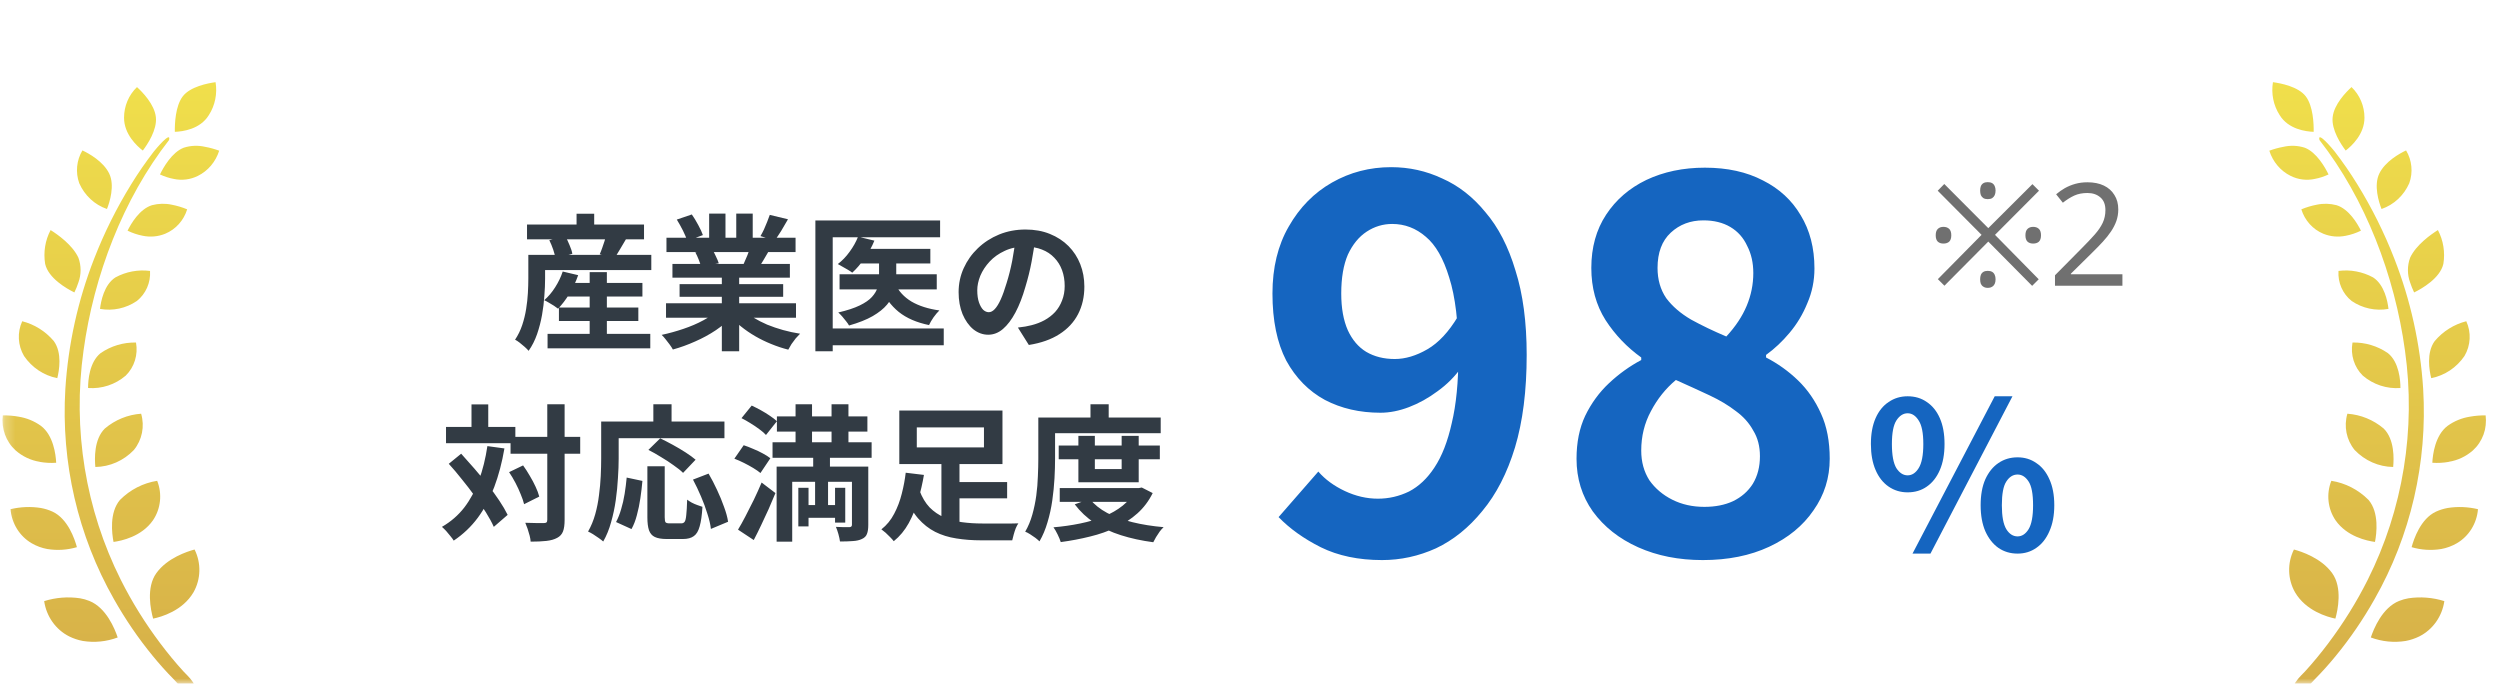
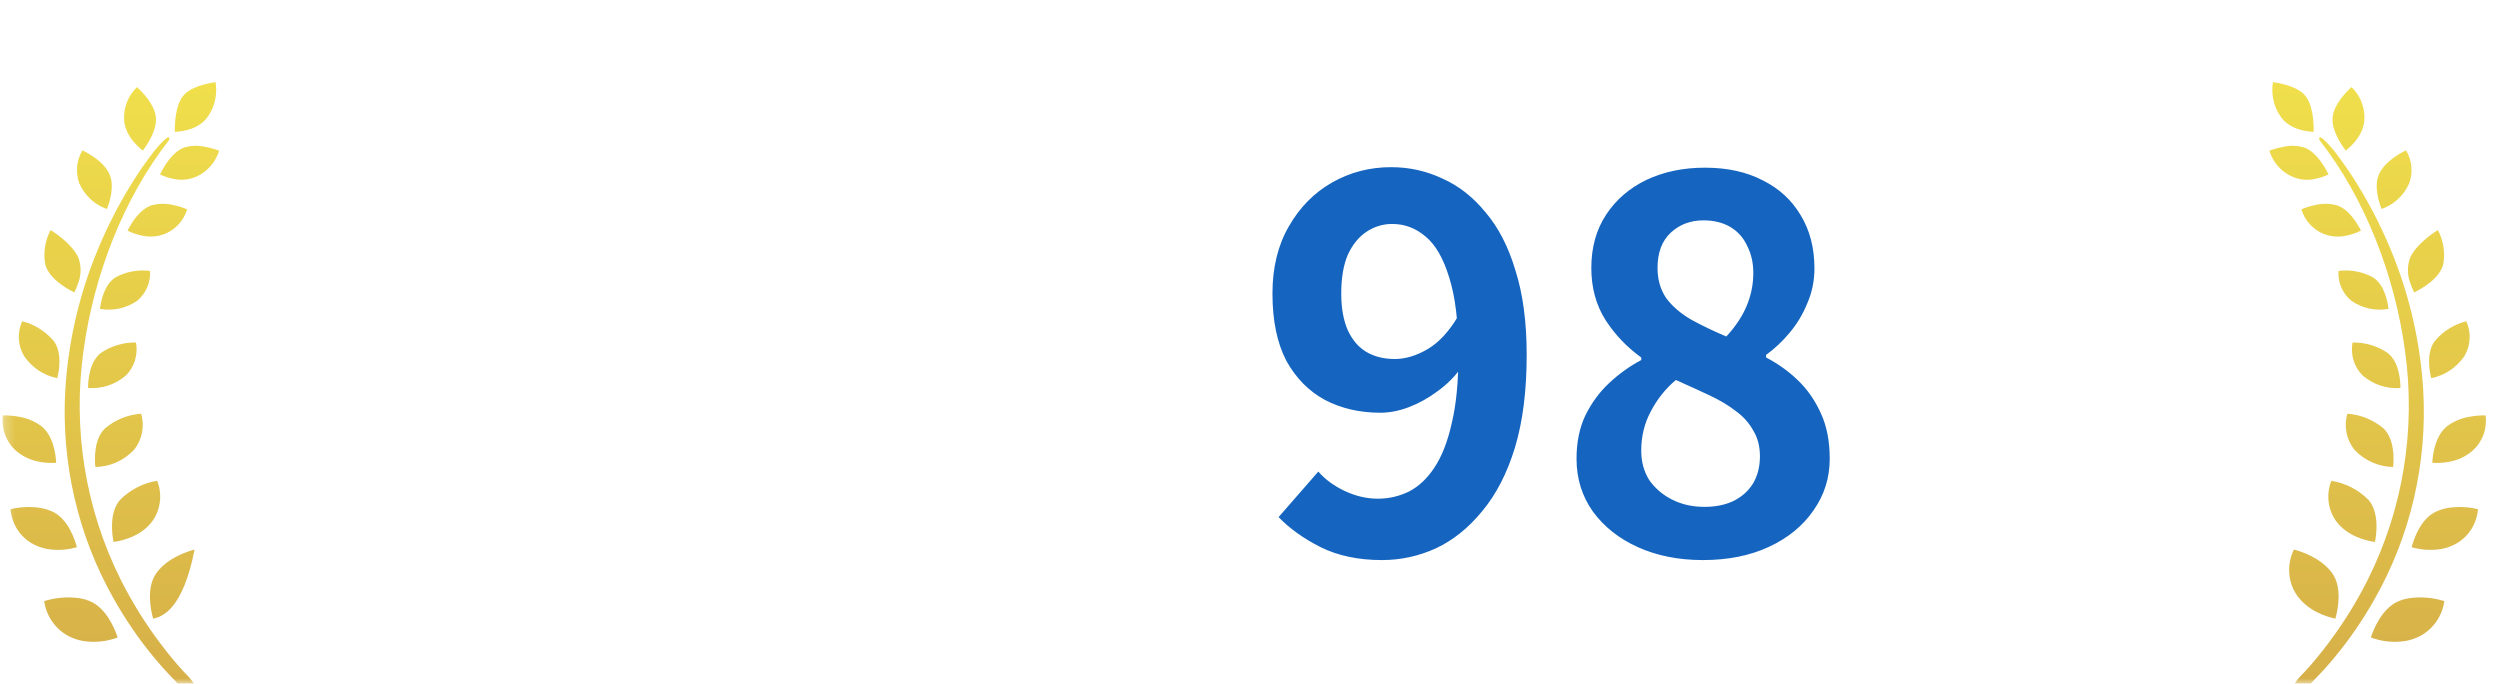
<svg xmlns="http://www.w3.org/2000/svg" width="245" height="67" viewBox="0 0 245 67" fill="none">
  <mask id="mask0_1016_381" style="mask-type:luminance" maskUnits="userSpaceOnUse" x="0" y="0" width="245" height="67">
    <path d="M244.15 0H0.244V67H244.15V0Z" fill="white" />
  </mask>
  <g mask="url(#mask0_1016_381)">
    <path d="M227.307 13.722C231.819 19.502 234.683 27.018 235.688 34.356C236.776 42.062 235.498 49.927 232.029 56.837C230.928 59.027 229.63 61.105 228.165 63.051C227.447 64.005 226.689 64.932 225.881 65.813C225.614 66.109 223.921 67.615 225.302 67.766C225.804 67.825 226.511 66.904 226.842 66.576C227.567 65.846 228.255 65.076 228.91 64.274C230.33 62.545 231.596 60.684 232.703 58.724C236.243 52.498 237.903 45.324 237.471 38.117C237.191 33.731 236.236 29.418 234.645 25.348C233.658 22.809 232.443 20.37 231.017 18.062C230.335 16.951 229.597 15.886 228.802 14.853C228.643 14.649 227.071 12.762 227.307 13.722ZM236.593 28.655C237.343 28.287 239.131 27.268 239.45 25.86C239.634 24.723 239.45 23.559 238.915 22.547C238.241 22.967 236.77 24 236.191 25.256C235.905 26.038 235.905 26.906 236.191 27.682C236.3 28.017 236.433 28.346 236.586 28.662L236.593 28.655ZM235.243 38.032C235.243 37.269 235.116 35.493 234.015 34.606C232.99 33.902 231.78 33.541 230.546 33.567C230.33 34.757 230.705 35.974 231.552 36.809C232.583 37.69 233.9 38.124 235.236 38.025L235.243 38.032ZM238.26 37.059C239.578 36.802 240.748 36.02 241.518 34.889C242.129 33.856 242.199 32.574 241.696 31.482C240.5 31.785 239.418 32.462 238.603 33.422C237.763 34.573 238.075 36.322 238.26 37.059ZM234.53 45.764C234.606 44.975 234.676 43.055 233.601 41.997C232.589 41.142 231.348 40.636 230.043 40.544C229.68 41.78 229.948 43.114 230.756 44.101C231.755 45.146 233.111 45.745 234.53 45.764ZM239.971 45.258C240.85 45.12 241.671 44.732 242.346 44.14C243.288 43.285 243.759 41.997 243.599 40.708C243.084 40.701 242.569 40.741 242.059 40.833C241.27 40.958 240.519 41.26 239.864 41.734C238.641 42.654 238.406 44.548 238.368 45.35C238.909 45.39 239.45 45.357 239.978 45.265L239.971 45.258ZM232.748 53.109C232.907 52.3 233.175 50.236 232.118 48.993C231.119 47.987 229.845 47.336 228.472 47.119C227.962 48.401 228.115 49.861 228.885 50.992C229.999 52.59 231.965 53.004 232.748 53.109ZM239.233 53.806C239.774 53.707 240.29 53.517 240.768 53.241C241.951 52.55 242.728 51.301 242.842 49.9C241.868 49.67 240.863 49.624 239.87 49.782C239.476 49.854 239.088 49.973 238.718 50.144C237.223 50.847 236.56 52.807 236.338 53.622C237.273 53.898 238.26 53.964 239.221 53.806H239.233ZM228.865 60.631C229.102 59.796 229.579 57.587 228.547 56.16C227.479 54.681 225.537 54.049 224.805 53.852C224.144 55.18 224.182 56.758 224.914 58.047C225.976 59.862 228.064 60.46 228.865 60.625V60.631ZM235.752 62.814C236.216 62.729 236.668 62.578 237.095 62.367C238.413 61.703 239.329 60.408 239.546 58.909C238.406 58.553 237.203 58.455 236.026 58.633C235.714 58.685 235.415 58.771 235.122 58.889C233.461 59.546 232.621 61.631 232.34 62.472C233.435 62.88 234.606 62.999 235.752 62.814ZM234.072 30.273C233.99 29.543 233.677 27.899 232.557 27.182C231.52 26.623 230.335 26.4 229.172 26.551C229.095 27.695 229.585 28.8 230.463 29.497C231.526 30.22 232.818 30.496 234.065 30.273H234.072ZM229.884 23.105C230.4 23.007 230.902 22.836 231.373 22.606C231.042 21.935 230.202 20.482 228.974 20.107C228.344 19.943 227.682 19.923 227.045 20.061C226.53 20.16 226.021 20.311 225.531 20.515C225.869 21.606 226.657 22.481 227.689 22.908C228.389 23.191 229.145 23.257 229.884 23.105ZM233.391 20.482C234.6 20.067 235.58 19.154 236.108 17.957C236.49 16.892 236.376 15.708 235.796 14.741C235.18 15.031 233.747 15.813 233.168 17.017C232.615 18.174 233.117 19.791 233.391 20.482ZM226.835 17.536C227.307 17.45 227.759 17.299 228.197 17.096C227.86 16.405 227.027 14.925 225.874 14.478C225.187 14.255 224.455 14.229 223.755 14.393C223.291 14.478 222.839 14.603 222.393 14.768C222.737 15.853 223.487 16.747 224.487 17.24C225.219 17.602 226.047 17.707 226.842 17.536H226.835ZM229.878 14.755C230.463 14.307 231.723 13.144 231.717 11.533C231.717 10.395 231.259 9.31 230.45 8.534C229.922 9.014 228.732 10.224 228.599 11.487C228.465 12.723 229.425 14.156 229.878 14.755ZM226.74 12.92C226.752 12.144 226.695 10.402 225.964 9.442C225.232 8.482 223.487 8.153 222.749 8.054C222.565 9.172 222.794 10.329 223.405 11.276C224.257 12.677 225.989 12.894 226.747 12.92H226.74Z" fill="url(#paint0_linear_1016_381)" />
-     <path d="M16.568 13.722C12.055 19.502 9.191 27.018 8.186 34.356C7.097 42.062 8.377 49.927 11.845 56.837C12.946 59.027 14.245 61.105 15.709 63.051C16.428 64.005 17.185 64.932 17.993 65.813C18.261 66.109 19.954 67.615 18.573 67.766C18.07 67.825 17.363 66.904 17.032 66.576C16.307 65.846 15.62 65.076 14.964 64.274C13.545 62.545 12.278 60.684 11.171 58.724C7.632 52.498 5.971 45.324 6.404 38.117C6.684 33.731 7.638 29.418 9.229 25.348C10.216 22.809 11.432 20.37 12.857 18.062C13.538 16.951 14.277 15.886 15.072 14.853C15.231 14.649 16.803 12.762 16.568 13.722ZM7.282 28.655C6.531 28.287 4.742 27.268 4.424 25.86C4.24 24.723 4.424 23.559 4.959 22.547C5.634 22.967 7.104 24 7.683 25.256C7.969 26.038 7.969 26.906 7.683 27.682C7.575 28.017 7.441 28.346 7.288 28.662L7.282 28.655ZM8.631 38.032C8.631 37.269 8.758 35.493 9.86 34.606C10.884 33.902 12.093 33.541 13.328 33.567C13.545 34.757 13.169 35.974 12.323 36.809C11.292 37.69 9.974 38.124 8.638 38.025L8.631 38.032ZM5.614 37.059C4.297 36.802 3.126 36.02 2.356 34.889C1.745 33.856 1.675 32.574 2.178 31.482C3.374 31.785 4.456 32.462 5.271 33.422C6.111 34.573 5.799 36.322 5.614 37.059ZM9.344 45.764C9.268 44.975 9.198 43.055 10.273 41.997C11.285 41.142 12.526 40.636 13.831 40.544C14.194 41.78 13.927 43.114 13.118 44.101C12.119 45.146 10.763 45.745 9.344 45.764ZM3.902 45.258C3.024 45.12 2.203 44.732 1.528 44.14C0.586 43.285 0.115 41.997 0.275 40.708C0.79 40.701 1.306 40.741 1.815 40.833C2.604 40.958 3.355 41.26 4.011 41.734C5.233 42.654 5.468 44.548 5.506 45.35C4.965 45.39 4.424 45.357 3.896 45.265L3.902 45.258ZM11.126 53.109C10.967 52.3 10.7 50.236 11.756 48.993C12.755 47.987 14.028 47.336 15.403 47.119C15.912 48.401 15.759 49.861 14.989 50.992C13.876 52.59 11.909 53.004 11.126 53.109ZM4.641 53.806C4.1 53.707 3.584 53.517 3.107 53.241C1.923 52.55 1.147 51.301 1.032 49.9C2.006 49.67 3.011 49.624 4.004 49.782C4.399 49.854 4.787 49.973 5.156 50.144C6.652 50.847 7.314 52.807 7.537 53.622C6.601 53.898 5.614 53.964 4.653 53.806H4.641ZM15.008 60.631C14.773 59.796 14.296 57.587 15.327 56.16C16.396 54.681 18.337 54.049 19.069 53.852C19.731 55.18 19.693 56.758 18.961 58.047C17.898 59.862 15.81 60.46 15.008 60.625V60.631ZM8.122 62.814C7.657 62.729 7.206 62.578 6.779 62.367C5.462 61.703 4.545 60.408 4.329 58.909C5.468 58.553 6.671 58.455 7.848 58.633C8.16 58.685 8.459 58.771 8.752 58.889C10.413 59.546 11.253 61.631 11.533 62.472C10.439 62.88 9.268 62.999 8.122 62.814ZM9.802 30.273C9.885 29.543 10.197 27.899 11.317 27.182C12.354 26.623 13.538 26.4 14.703 26.551C14.779 27.695 14.289 28.8 13.411 29.497C12.348 30.22 11.056 30.496 9.809 30.273H9.802ZM13.99 23.105C13.475 23.007 12.972 22.836 12.501 22.606C12.832 21.935 13.672 20.482 14.9 20.107C15.53 19.943 16.192 19.923 16.829 20.061C17.344 20.16 17.853 20.311 18.343 20.515C18.006 21.606 17.217 22.481 16.186 22.908C15.486 23.191 14.728 23.257 13.99 23.105ZM10.483 20.482C9.274 20.067 8.294 19.154 7.766 17.957C7.384 16.892 7.498 15.708 8.077 14.741C8.695 15.031 10.127 15.813 10.706 17.017C11.26 18.174 10.757 19.791 10.483 20.482ZM17.039 17.536C16.568 17.45 16.116 17.299 15.677 17.096C16.014 16.405 16.848 14.925 18 14.478C18.687 14.255 19.419 14.229 20.119 14.393C20.584 14.478 21.036 14.603 21.481 14.768C21.137 15.853 20.387 16.747 19.387 17.24C18.655 17.602 17.828 17.707 17.032 17.536H17.039ZM13.996 14.755C13.411 14.307 12.151 13.144 12.157 11.533C12.157 10.395 12.615 9.31 13.424 8.534C13.952 9.014 15.142 10.224 15.276 11.487C15.409 12.723 14.448 14.156 13.996 14.755ZM17.134 12.92C17.121 12.144 17.179 10.402 17.911 9.442C18.643 8.482 20.387 8.153 21.125 8.054C21.309 9.172 21.08 10.329 20.469 11.276C19.616 12.677 17.885 12.894 17.128 12.92H17.134Z" fill="url(#paint1_linear_1016_381)" />
+     <path d="M16.568 13.722C12.055 19.502 9.191 27.018 8.186 34.356C7.097 42.062 8.377 49.927 11.845 56.837C12.946 59.027 14.245 61.105 15.709 63.051C16.428 64.005 17.185 64.932 17.993 65.813C18.261 66.109 19.954 67.615 18.573 67.766C18.07 67.825 17.363 66.904 17.032 66.576C16.307 65.846 15.62 65.076 14.964 64.274C13.545 62.545 12.278 60.684 11.171 58.724C7.632 52.498 5.971 45.324 6.404 38.117C6.684 33.731 7.638 29.418 9.229 25.348C10.216 22.809 11.432 20.37 12.857 18.062C13.538 16.951 14.277 15.886 15.072 14.853C15.231 14.649 16.803 12.762 16.568 13.722ZM7.282 28.655C6.531 28.287 4.742 27.268 4.424 25.86C4.24 24.723 4.424 23.559 4.959 22.547C5.634 22.967 7.104 24 7.683 25.256C7.969 26.038 7.969 26.906 7.683 27.682C7.575 28.017 7.441 28.346 7.288 28.662L7.282 28.655ZM8.631 38.032C8.631 37.269 8.758 35.493 9.86 34.606C10.884 33.902 12.093 33.541 13.328 33.567C13.545 34.757 13.169 35.974 12.323 36.809C11.292 37.69 9.974 38.124 8.638 38.025L8.631 38.032ZM5.614 37.059C4.297 36.802 3.126 36.02 2.356 34.889C1.745 33.856 1.675 32.574 2.178 31.482C3.374 31.785 4.456 32.462 5.271 33.422C6.111 34.573 5.799 36.322 5.614 37.059ZM9.344 45.764C9.268 44.975 9.198 43.055 10.273 41.997C11.285 41.142 12.526 40.636 13.831 40.544C14.194 41.78 13.927 43.114 13.118 44.101C12.119 45.146 10.763 45.745 9.344 45.764ZM3.902 45.258C3.024 45.12 2.203 44.732 1.528 44.14C0.586 43.285 0.115 41.997 0.275 40.708C0.79 40.701 1.306 40.741 1.815 40.833C2.604 40.958 3.355 41.26 4.011 41.734C5.233 42.654 5.468 44.548 5.506 45.35C4.965 45.39 4.424 45.357 3.896 45.265L3.902 45.258ZM11.126 53.109C10.967 52.3 10.7 50.236 11.756 48.993C12.755 47.987 14.028 47.336 15.403 47.119C15.912 48.401 15.759 49.861 14.989 50.992C13.876 52.59 11.909 53.004 11.126 53.109ZM4.641 53.806C4.1 53.707 3.584 53.517 3.107 53.241C1.923 52.55 1.147 51.301 1.032 49.9C2.006 49.67 3.011 49.624 4.004 49.782C4.399 49.854 4.787 49.973 5.156 50.144C6.652 50.847 7.314 52.807 7.537 53.622C6.601 53.898 5.614 53.964 4.653 53.806H4.641ZM15.008 60.631C14.773 59.796 14.296 57.587 15.327 56.16C16.396 54.681 18.337 54.049 19.069 53.852C17.898 59.862 15.81 60.46 15.008 60.625V60.631ZM8.122 62.814C7.657 62.729 7.206 62.578 6.779 62.367C5.462 61.703 4.545 60.408 4.329 58.909C5.468 58.553 6.671 58.455 7.848 58.633C8.16 58.685 8.459 58.771 8.752 58.889C10.413 59.546 11.253 61.631 11.533 62.472C10.439 62.88 9.268 62.999 8.122 62.814ZM9.802 30.273C9.885 29.543 10.197 27.899 11.317 27.182C12.354 26.623 13.538 26.4 14.703 26.551C14.779 27.695 14.289 28.8 13.411 29.497C12.348 30.22 11.056 30.496 9.809 30.273H9.802ZM13.99 23.105C13.475 23.007 12.972 22.836 12.501 22.606C12.832 21.935 13.672 20.482 14.9 20.107C15.53 19.943 16.192 19.923 16.829 20.061C17.344 20.16 17.853 20.311 18.343 20.515C18.006 21.606 17.217 22.481 16.186 22.908C15.486 23.191 14.728 23.257 13.99 23.105ZM10.483 20.482C9.274 20.067 8.294 19.154 7.766 17.957C7.384 16.892 7.498 15.708 8.077 14.741C8.695 15.031 10.127 15.813 10.706 17.017C11.26 18.174 10.757 19.791 10.483 20.482ZM17.039 17.536C16.568 17.45 16.116 17.299 15.677 17.096C16.014 16.405 16.848 14.925 18 14.478C18.687 14.255 19.419 14.229 20.119 14.393C20.584 14.478 21.036 14.603 21.481 14.768C21.137 15.853 20.387 16.747 19.387 17.24C18.655 17.602 17.828 17.707 17.032 17.536H17.039ZM13.996 14.755C13.411 14.307 12.151 13.144 12.157 11.533C12.157 10.395 12.615 9.31 13.424 8.534C13.952 9.014 15.142 10.224 15.276 11.487C15.409 12.723 14.448 14.156 13.996 14.755ZM17.134 12.92C17.121 12.144 17.179 10.402 17.911 9.442C18.643 8.482 20.387 8.153 21.125 8.054C21.309 9.172 21.08 10.329 20.469 11.276C19.616 12.677 17.885 12.894 17.128 12.92H17.134Z" fill="url(#paint1_linear_1016_381)" />
    <path d="M135.436 54.887C133.139 54.887 131.142 54.469 129.445 53.634C127.78 52.798 126.399 51.812 125.301 50.676L129.195 46.214C129.86 46.982 130.727 47.617 131.791 48.119C132.856 48.62 133.938 48.871 135.036 48.871C136.101 48.871 137.116 48.637 138.082 48.169C139.047 47.667 139.879 46.882 140.578 45.812C141.311 44.709 141.876 43.255 142.276 41.45C142.709 39.646 142.925 37.423 142.925 34.782C142.925 31.607 142.626 29.083 142.026 27.212C141.461 25.34 140.695 24.003 139.729 23.201C138.765 22.365 137.666 21.947 136.435 21.947C135.536 21.947 134.704 22.198 133.938 22.699C133.172 23.201 132.556 23.953 132.091 24.955C131.659 25.958 131.442 27.228 131.442 28.766C131.442 30.203 131.659 31.406 132.091 32.376C132.524 33.312 133.123 34.014 133.889 34.481C134.687 34.949 135.619 35.183 136.684 35.183C137.716 35.183 138.781 34.866 139.879 34.231C140.977 33.596 141.976 32.526 142.875 31.022L143.225 35.986C142.592 36.888 141.81 37.673 140.878 38.342C139.98 39.011 139.047 39.529 138.082 39.896C137.116 40.264 136.184 40.448 135.286 40.448C133.255 40.448 131.442 40.03 129.844 39.194C128.246 38.325 126.982 37.038 126.05 35.334C125.151 33.596 124.701 31.406 124.701 28.766C124.701 26.226 125.234 24.036 126.299 22.198C127.364 20.326 128.779 18.889 130.543 17.886C132.307 16.883 134.238 16.382 136.334 16.382C138.099 16.382 139.763 16.75 141.327 17.485C142.925 18.187 144.339 19.29 145.571 20.794C146.835 22.265 147.818 24.17 148.516 26.51C149.249 28.816 149.615 31.573 149.615 34.782C149.615 38.292 149.232 41.317 148.467 43.857C147.702 46.364 146.636 48.436 145.271 50.074C143.94 51.712 142.425 52.932 140.728 53.734C139.03 54.503 137.266 54.887 135.436 54.887ZM166.882 54.887C164.519 54.887 162.405 54.469 160.541 53.634C158.677 52.798 157.196 51.628 156.097 50.124C155.033 48.62 154.5 46.899 154.5 44.96C154.5 43.356 154.783 41.952 155.349 40.748C155.949 39.512 156.731 38.442 157.695 37.54C158.661 36.637 159.709 35.885 160.841 35.284V35.033C159.443 34.03 158.278 32.81 157.346 31.373C156.414 29.902 155.949 28.198 155.949 26.259C155.949 24.253 156.431 22.515 157.396 21.045C158.361 19.574 159.676 18.438 161.34 17.635C163.037 16.833 164.951 16.432 167.082 16.432C169.278 16.432 171.176 16.85 172.774 17.686C174.371 18.488 175.602 19.624 176.468 21.095C177.366 22.566 177.816 24.303 177.816 26.309C177.816 27.512 177.583 28.649 177.117 29.718C176.684 30.788 176.102 31.757 175.369 32.626C174.67 33.462 173.905 34.181 173.073 34.782V35.033C174.238 35.635 175.286 36.387 176.218 37.289C177.15 38.191 177.899 39.278 178.464 40.548C179.031 41.785 179.313 43.255 179.313 44.96C179.313 46.832 178.782 48.52 177.716 50.024C176.684 51.528 175.237 52.715 173.372 53.584C171.508 54.453 169.345 54.887 166.882 54.887ZM169.179 32.977C170.078 32.008 170.743 31.005 171.176 29.969C171.609 28.933 171.824 27.863 171.824 26.76C171.824 25.758 171.625 24.872 171.226 24.103C170.86 23.301 170.311 22.683 169.578 22.248C168.846 21.813 167.963 21.596 166.932 21.596C165.668 21.596 164.602 21.997 163.737 22.799C162.871 23.602 162.439 24.755 162.439 26.259C162.439 27.395 162.721 28.381 163.288 29.217C163.886 30.019 164.702 30.721 165.733 31.323C166.766 31.891 167.914 32.443 169.179 32.977ZM167.031 49.673C168.097 49.673 169.029 49.489 169.827 49.121C170.659 48.72 171.309 48.152 171.775 47.417C172.241 46.648 172.474 45.745 172.474 44.709C172.474 43.74 172.257 42.904 171.824 42.203C171.425 41.467 170.86 40.832 170.127 40.297C169.395 39.729 168.53 39.211 167.531 38.743C166.533 38.275 165.435 37.774 164.236 37.239C163.237 38.075 162.421 39.094 161.789 40.297C161.157 41.467 160.841 42.754 160.841 44.158C160.841 45.261 161.107 46.23 161.639 47.066C162.206 47.868 162.954 48.503 163.886 48.971C164.819 49.439 165.867 49.673 167.031 49.673Z" fill="#1565C0" />
-     <path d="M186.946 48.25C186.253 48.25 185.634 48.063 185.087 47.688C184.54 47.313 184.113 46.772 183.807 46.062C183.501 45.353 183.348 44.503 183.348 43.513C183.348 42.522 183.501 41.679 183.807 40.983C184.113 40.287 184.54 39.758 185.087 39.397C185.634 39.022 186.253 38.835 186.946 38.835C187.666 38.835 188.293 39.022 188.825 39.397C189.372 39.758 189.798 40.287 190.105 40.983C190.411 41.679 190.564 42.522 190.564 43.513C190.564 44.503 190.411 45.353 190.105 46.062C189.798 46.772 189.372 47.313 188.825 47.688C188.293 48.063 187.666 48.25 186.946 48.25ZM186.946 46.584C187.373 46.584 187.733 46.35 188.026 45.882C188.332 45.4 188.485 44.61 188.485 43.513C188.485 42.428 188.332 41.659 188.026 41.204C187.733 40.736 187.373 40.501 186.946 40.501C186.52 40.501 186.153 40.736 185.847 41.204C185.553 41.659 185.406 42.428 185.406 43.513C185.406 44.61 185.553 45.4 185.847 45.882C186.153 46.35 186.52 46.584 186.946 46.584ZM187.426 54.253L195.482 38.835H197.222L189.185 54.253H187.426ZM197.722 54.253C197.015 54.253 196.388 54.066 195.842 53.691C195.309 53.316 194.882 52.774 194.563 52.065C194.256 51.355 194.103 50.506 194.103 49.515C194.103 48.511 194.256 47.662 194.563 46.966C194.882 46.27 195.309 45.741 195.842 45.38C196.388 45.005 197.015 44.818 197.722 44.818C198.414 44.818 199.028 45.005 199.56 45.38C200.107 45.741 200.534 46.27 200.84 46.966C201.159 47.662 201.32 48.511 201.32 49.515C201.32 50.506 201.159 51.355 200.84 52.065C200.534 52.774 200.107 53.316 199.56 53.691C199.028 54.066 198.414 54.253 197.722 54.253ZM197.722 52.567C198.147 52.567 198.507 52.333 198.801 51.864C199.094 51.382 199.241 50.599 199.241 49.515C199.241 48.404 199.094 47.628 198.801 47.187C198.507 46.731 198.147 46.504 197.722 46.504C197.281 46.504 196.915 46.731 196.621 47.187C196.328 47.628 196.182 48.404 196.182 49.515C196.182 50.599 196.328 51.382 196.621 51.864C196.915 52.333 197.281 52.567 197.722 52.567Z" fill="#1565C0" />
-     <path d="M55.089 27.727H62.957V29.061H55.089V27.727ZM54.775 30.136H62.557V31.455H54.775V30.136ZM53.661 32.717H63.728V34.137H53.661V32.717ZM57.788 26.666H59.473V33.592H57.788V26.666ZM55.146 26.608L56.66 26.967C56.441 27.598 56.156 28.205 55.803 28.788C55.451 29.362 55.08 29.849 54.689 30.251C54.585 30.165 54.451 30.069 54.289 29.964C54.128 29.859 53.961 29.758 53.79 29.663C53.618 29.558 53.466 29.476 53.333 29.419C53.733 29.075 54.09 28.654 54.404 28.157C54.727 27.651 54.975 27.134 55.146 26.608ZM52.719 24.974H63.828V26.465H52.719V24.974ZM51.648 22.005H63.114V23.454H51.648V22.005ZM56.503 20.944H58.231V22.852H56.503V20.944ZM51.776 24.974H53.419V27.311C53.419 27.818 53.395 28.377 53.347 28.989C53.309 29.601 53.233 30.227 53.119 30.867C53.004 31.508 52.843 32.134 52.633 32.746C52.424 33.348 52.148 33.893 51.805 34.381C51.719 34.276 51.591 34.146 51.419 33.993C51.258 33.85 51.091 33.711 50.92 33.578C50.748 33.444 50.601 33.348 50.477 33.291C50.772 32.851 51.005 32.373 51.177 31.857C51.348 31.341 51.477 30.815 51.562 30.279C51.648 29.744 51.705 29.223 51.733 28.716C51.762 28.21 51.776 27.741 51.776 27.311V24.974ZM53.833 23.54L55.389 23.138C55.541 23.396 55.684 23.693 55.818 24.027C55.96 24.352 56.051 24.634 56.089 24.873L54.432 25.332C54.404 25.093 54.332 24.806 54.218 24.472C54.104 24.137 53.975 23.827 53.833 23.54ZM59.416 22.995L61.372 23.396C61.153 23.76 60.944 24.113 60.744 24.457C60.544 24.802 60.358 25.093 60.187 25.332L58.773 24.916C58.859 24.725 58.94 24.52 59.016 24.3C59.102 24.07 59.178 23.846 59.245 23.626C59.311 23.396 59.368 23.186 59.416 22.995ZM65.27 29.72H78.008V31.14H65.27V29.72ZM65.313 23.296H77.965V24.701H65.313V23.296ZM65.899 25.863H77.408V27.211H65.899V25.863ZM66.599 27.842H76.751V29.089H66.599V27.842ZM70.74 26.537H72.439V34.424H70.74V26.537ZM69.497 20.93H71.097V23.97H69.497V20.93ZM72.153 20.93H73.767V23.87H72.153V20.93ZM70.425 30.351L71.782 30.968C71.335 31.465 70.792 31.928 70.154 32.359C69.526 32.779 68.85 33.147 68.126 33.463C67.403 33.788 66.675 34.051 65.942 34.252C65.865 34.108 65.761 33.946 65.627 33.764C65.504 33.592 65.37 33.42 65.228 33.248C65.094 33.076 64.966 32.932 64.842 32.818C65.556 32.665 66.265 32.469 66.97 32.23C67.684 31.991 68.341 31.709 68.94 31.384C69.54 31.059 70.035 30.715 70.425 30.351ZM72.781 30.308C73.077 30.595 73.429 30.867 73.838 31.125C74.248 31.374 74.695 31.604 75.18 31.814C75.675 32.015 76.194 32.191 76.737 32.344C77.289 32.497 77.846 32.617 78.408 32.703C78.274 32.837 78.132 32.99 77.979 33.162C77.836 33.343 77.698 33.53 77.565 33.721C77.441 33.922 77.337 34.103 77.251 34.266C76.68 34.122 76.118 33.936 75.566 33.707C75.023 33.487 74.504 33.233 74.01 32.947C73.515 32.66 73.048 32.34 72.61 31.986C72.172 31.632 71.787 31.255 71.454 30.853L72.781 30.308ZM75.438 21.059L77.222 21.489C77.004 21.881 76.78 22.264 76.551 22.636C76.323 23 76.113 23.31 75.923 23.569L74.524 23.138C74.638 22.947 74.752 22.732 74.866 22.493C74.981 22.244 75.085 21.996 75.18 21.747C75.285 21.489 75.371 21.26 75.438 21.059ZM73.553 24.128L75.366 24.558C75.166 24.892 74.976 25.218 74.795 25.533C74.614 25.839 74.452 26.102 74.309 26.322L72.853 25.92C72.977 25.653 73.105 25.356 73.239 25.031C73.372 24.697 73.476 24.395 73.553 24.128ZM66.327 21.518L67.798 21.016C68.007 21.312 68.217 21.657 68.426 22.049C68.636 22.431 68.788 22.761 68.883 23.038L67.341 23.611C67.265 23.325 67.127 22.985 66.927 22.593C66.727 22.201 66.527 21.843 66.327 21.518ZM68.141 24.73L69.811 24.457C69.935 24.658 70.054 24.888 70.168 25.146C70.292 25.394 70.382 25.614 70.44 25.805L68.698 26.107C68.65 25.925 68.574 25.7 68.469 25.433C68.364 25.165 68.255 24.931 68.141 24.73ZM84.219 24.386H91.174V25.82H84.219V24.386ZM82.277 26.881H91.802V28.358H82.277V26.881ZM86.147 24.916H87.832V27.282C87.832 27.722 87.766 28.162 87.632 28.602C87.499 29.032 87.266 29.448 86.933 29.849C86.599 30.251 86.128 30.628 85.519 30.982C84.919 31.326 84.148 31.632 83.206 31.9C83.139 31.776 83.044 31.637 82.92 31.484C82.796 31.322 82.668 31.164 82.534 31.011C82.401 30.858 82.273 30.729 82.149 30.624C83.015 30.423 83.715 30.193 84.248 29.935C84.781 29.677 85.181 29.4 85.448 29.104C85.724 28.798 85.909 28.487 86.004 28.172C86.1 27.856 86.147 27.555 86.147 27.268V24.916ZM84.091 23.196L85.69 23.583C85.443 24.195 85.119 24.778 84.719 25.332C84.329 25.887 83.929 26.35 83.52 26.723C83.415 26.637 83.272 26.542 83.091 26.436C82.92 26.331 82.744 26.231 82.563 26.135C82.392 26.03 82.239 25.944 82.106 25.877C82.534 25.552 82.92 25.151 83.263 24.673C83.615 24.195 83.891 23.702 84.091 23.196ZM87.732 27.827C88.065 28.535 88.594 29.108 89.317 29.548C90.05 29.978 90.964 30.27 92.059 30.423C91.878 30.595 91.688 30.82 91.488 31.097C91.297 31.374 91.15 31.627 91.045 31.857C89.826 31.608 88.837 31.178 88.075 30.566C87.313 29.945 86.713 29.137 86.276 28.143L87.732 27.827ZM79.907 21.604H92.13V23.253H81.606V34.424H79.907V21.604ZM80.949 32.187H92.487V33.836H80.949V32.187ZM101.469 23.31C101.374 24.037 101.25 24.811 101.098 25.633C100.945 26.456 100.741 27.287 100.484 28.128C100.208 29.094 99.884 29.926 99.513 30.624C99.141 31.322 98.732 31.862 98.285 32.244C97.847 32.617 97.366 32.803 96.843 32.803C96.319 32.803 95.833 32.626 95.386 32.273C94.948 31.909 94.596 31.412 94.329 30.781C94.072 30.15 93.944 29.433 93.944 28.63C93.944 27.799 94.11 27.015 94.444 26.279C94.777 25.543 95.238 24.892 95.829 24.328C96.428 23.755 97.123 23.306 97.913 22.981C98.713 22.656 99.575 22.493 100.498 22.493C101.383 22.493 102.178 22.636 102.883 22.923C103.597 23.21 104.206 23.607 104.711 24.113C105.215 24.62 105.601 25.213 105.867 25.892C106.134 26.57 106.267 27.302 106.267 28.085C106.267 29.089 106.062 29.988 105.653 30.781C105.244 31.575 104.634 32.23 103.825 32.746C103.025 33.262 102.026 33.616 100.826 33.807L99.755 32.101C100.032 32.072 100.274 32.038 100.484 32C100.693 31.962 100.893 31.919 101.084 31.871C101.54 31.756 101.964 31.594 102.354 31.384C102.754 31.164 103.102 30.896 103.397 30.581C103.692 30.256 103.92 29.878 104.082 29.448C104.254 29.018 104.339 28.544 104.339 28.028C104.339 27.464 104.254 26.948 104.082 26.479C103.911 26.011 103.659 25.605 103.325 25.261C102.992 24.907 102.588 24.639 102.112 24.457C101.636 24.266 101.088 24.171 100.469 24.171C99.708 24.171 99.037 24.309 98.456 24.587C97.875 24.854 97.385 25.203 96.985 25.633C96.585 26.064 96.281 26.527 96.071 27.024C95.871 27.521 95.772 27.995 95.772 28.444C95.772 28.922 95.829 29.323 95.943 29.648C96.057 29.964 96.195 30.203 96.357 30.366C96.528 30.518 96.709 30.595 96.9 30.595C97.1 30.595 97.295 30.495 97.485 30.294C97.685 30.083 97.88 29.768 98.071 29.347C98.261 28.927 98.451 28.396 98.642 27.756C98.861 27.067 99.046 26.331 99.199 25.547C99.351 24.763 99.46 23.999 99.527 23.253L101.469 23.31ZM50.034 42.814H56.86V44.463H50.034V42.814ZM43.709 41.839H50.505V43.431H43.709V41.839ZM53.633 39.617H55.332V50.945C55.332 51.432 55.28 51.81 55.175 52.078C55.07 52.355 54.88 52.565 54.604 52.709C54.328 52.862 53.975 52.962 53.547 53.01C53.119 53.057 52.605 53.081 52.005 53.081C51.995 52.909 51.962 52.713 51.905 52.493C51.848 52.274 51.781 52.049 51.705 51.82C51.629 51.6 51.553 51.404 51.477 51.232C51.876 51.251 52.248 51.26 52.59 51.26C52.933 51.26 53.166 51.26 53.29 51.26C53.414 51.26 53.499 51.241 53.547 51.203C53.604 51.155 53.633 51.069 53.633 50.945V39.617ZM49.891 46.27L51.262 45.61C51.491 45.926 51.71 46.265 51.919 46.629C52.138 46.992 52.328 47.35 52.49 47.704C52.652 48.048 52.771 48.368 52.847 48.665L51.362 49.41C51.296 49.133 51.186 48.813 51.034 48.45C50.891 48.087 50.72 47.714 50.52 47.331C50.32 46.949 50.11 46.595 49.891 46.27ZM43.98 45.453L45.194 44.463C45.612 44.922 46.045 45.41 46.493 45.926C46.94 46.442 47.373 46.968 47.792 47.503C48.221 48.039 48.602 48.56 48.935 49.066C49.268 49.563 49.539 50.027 49.749 50.457L48.392 51.633C48.202 51.203 47.945 50.73 47.621 50.213C47.297 49.697 46.931 49.162 46.522 48.607C46.122 48.053 45.703 47.508 45.265 46.973C44.837 46.428 44.408 45.921 43.98 45.453ZM46.207 39.631H47.849V42.814H46.207V39.631ZM47.764 43.718L49.434 43.947C49.197 45.333 48.863 46.595 48.435 47.733C48.007 48.861 47.469 49.865 46.821 50.744C46.174 51.614 45.389 52.36 44.465 52.981C44.399 52.866 44.294 52.723 44.151 52.551C44.018 52.379 43.875 52.207 43.723 52.035C43.57 51.872 43.432 51.738 43.309 51.633C44.184 51.127 44.917 50.491 45.508 49.726C46.098 48.952 46.574 48.062 46.936 47.059C47.307 46.055 47.583 44.941 47.764 43.718ZM63.443 45.696H65.142V50.687C65.142 50.954 65.171 51.122 65.228 51.189C65.294 51.256 65.423 51.289 65.613 51.289C65.67 51.289 65.746 51.289 65.842 51.289C65.946 51.289 66.061 51.289 66.184 51.289C66.308 51.289 66.422 51.289 66.527 51.289C66.632 51.289 66.713 51.289 66.77 51.289C66.913 51.289 67.022 51.236 67.098 51.131C67.174 51.017 67.227 50.792 67.255 50.457C67.293 50.123 67.322 49.626 67.341 48.966C67.465 49.062 67.612 49.157 67.784 49.253C67.965 49.348 68.15 49.429 68.341 49.496C68.531 49.563 68.698 49.621 68.84 49.669C68.793 50.481 68.702 51.117 68.569 51.576C68.445 52.035 68.255 52.355 67.998 52.536C67.741 52.728 67.384 52.823 66.927 52.823C66.86 52.823 66.751 52.823 66.599 52.823C66.456 52.823 66.299 52.823 66.127 52.823C65.965 52.823 65.813 52.823 65.67 52.823C65.528 52.823 65.418 52.823 65.342 52.823C64.837 52.823 64.447 52.756 64.171 52.623C63.904 52.498 63.714 52.278 63.6 51.963C63.495 51.648 63.443 51.227 63.443 50.701V45.696ZM61.415 46.801L62.957 47.13C62.91 47.675 62.843 48.239 62.757 48.823C62.672 49.406 62.557 49.96 62.414 50.486C62.281 51.002 62.105 51.456 61.886 51.848L60.373 51.16C60.573 50.787 60.739 50.366 60.872 49.898C61.015 49.429 61.129 48.928 61.215 48.392C61.301 47.857 61.367 47.326 61.415 46.801ZM63.543 44.09L64.699 42.958C65.08 43.139 65.489 43.35 65.927 43.589C66.365 43.828 66.784 44.076 67.184 44.334C67.584 44.592 67.912 44.831 68.169 45.051L66.941 46.342C66.713 46.112 66.403 45.864 66.013 45.596C65.632 45.319 65.223 45.051 64.785 44.793C64.357 44.525 63.943 44.291 63.543 44.09ZM67.912 47.001L69.44 46.413C69.726 46.901 70.002 47.432 70.268 48.005C70.535 48.569 70.763 49.124 70.954 49.669C71.154 50.204 71.287 50.691 71.353 51.131L69.669 51.834C69.621 51.404 69.507 50.911 69.326 50.357C69.155 49.793 68.945 49.224 68.698 48.651C68.45 48.067 68.188 47.518 67.912 47.001ZM64.028 39.617H65.813V42.241H64.028V39.617ZM59.716 41.309H70.996V42.943H59.716V41.309ZM58.916 41.309H60.63V44.922C60.63 45.505 60.606 46.151 60.558 46.858C60.52 47.556 60.449 48.278 60.344 49.023C60.239 49.759 60.087 50.476 59.887 51.174C59.697 51.872 59.44 52.503 59.116 53.067C59.011 52.971 58.864 52.857 58.673 52.723C58.492 52.599 58.307 52.474 58.116 52.35C57.926 52.235 57.764 52.149 57.631 52.092C57.926 51.576 58.159 51.012 58.331 50.4C58.502 49.788 58.626 49.162 58.702 48.521C58.788 47.881 58.845 47.255 58.873 46.643C58.902 46.022 58.916 45.448 58.916 44.922V41.309ZM76.137 40.807H85.005V42.298H76.137V40.807ZM75.709 43.345H85.419V44.865H75.709V43.345ZM78.707 49.496H82.363V50.744H78.707V49.496ZM77.965 39.617H79.579V44.635H77.965V39.617ZM81.492 39.617H83.148V44.635H81.492V39.617ZM78.236 47.804H79.236V51.59H78.236V47.804ZM81.835 47.804H82.834V51.217H81.835V47.804ZM83.491 45.725H85.091V51.447C85.091 51.82 85.048 52.111 84.962 52.321C84.886 52.541 84.719 52.709 84.462 52.823C84.224 52.938 83.929 53.005 83.577 53.024C83.225 53.053 82.806 53.067 82.32 53.067C82.292 52.857 82.239 52.613 82.163 52.336C82.087 52.068 82.006 51.834 81.92 51.633C82.187 51.643 82.454 51.652 82.72 51.662C82.987 51.662 83.163 51.662 83.248 51.662C83.41 51.652 83.491 51.576 83.491 51.432V45.725ZM76.109 45.725H84.077V47.216H77.637V53.081H76.109V45.725ZM72.667 40.979L73.667 39.745C73.952 39.879 74.252 40.032 74.566 40.204C74.881 40.376 75.176 40.558 75.452 40.749C75.728 40.931 75.956 41.108 76.137 41.28L75.066 42.628C74.914 42.456 74.7 42.269 74.424 42.069C74.157 41.868 73.867 41.672 73.553 41.481C73.248 41.289 72.953 41.122 72.667 40.979ZM71.968 44.951L72.882 43.632C73.177 43.727 73.486 43.847 73.81 43.99C74.143 44.124 74.457 44.272 74.752 44.435C75.057 44.597 75.304 44.755 75.495 44.908L74.524 46.356C74.343 46.203 74.109 46.041 73.824 45.868C73.538 45.696 73.234 45.529 72.91 45.367C72.586 45.204 72.272 45.066 71.968 44.951ZM72.325 51.906C72.553 51.533 72.796 51.098 73.053 50.601C73.319 50.094 73.591 49.559 73.867 48.995C74.143 48.421 74.4 47.852 74.638 47.288L75.994 48.321C75.785 48.837 75.561 49.363 75.323 49.898C75.085 50.424 74.843 50.945 74.595 51.461C74.357 51.968 74.114 52.455 73.867 52.924L72.325 51.906ZM79.693 44.392H81.335V46.844H81.149V50.357H79.879V46.844H79.693V44.392ZM93.03 47.245H98.699V48.837H93.03V47.245ZM90.103 48.048C90.36 48.736 90.693 49.296 91.102 49.726C91.521 50.147 91.997 50.472 92.53 50.701C93.063 50.93 93.644 51.088 94.272 51.174C94.91 51.26 95.572 51.303 96.257 51.303C96.381 51.303 96.557 51.303 96.785 51.303C97.014 51.303 97.261 51.303 97.528 51.303C97.804 51.303 98.085 51.303 98.37 51.303C98.665 51.303 98.937 51.303 99.184 51.303C99.432 51.294 99.636 51.289 99.798 51.289C99.713 51.413 99.627 51.576 99.541 51.776C99.465 51.977 99.398 52.183 99.341 52.393C99.284 52.603 99.237 52.79 99.199 52.952H98.556H96.157C95.281 52.952 94.467 52.89 93.715 52.766C92.963 52.651 92.273 52.436 91.645 52.121C91.026 51.805 90.469 51.365 89.974 50.801C89.479 50.228 89.055 49.487 88.703 48.579L90.103 48.048ZM92.259 45.051H94.029V52.135L92.259 51.576V45.051ZM89.846 41.882V43.847H96.428V41.882H89.846ZM88.132 40.233H98.242V45.481H88.132V40.233ZM88.76 46.327L90.545 46.542C90.412 47.336 90.226 48.144 89.988 48.966C89.76 49.779 89.451 50.543 89.06 51.26C88.67 51.968 88.18 52.56 87.589 53.038C87.504 52.924 87.385 52.79 87.232 52.637C87.09 52.493 86.942 52.35 86.79 52.207C86.637 52.073 86.499 51.963 86.376 51.877C86.899 51.466 87.318 50.954 87.632 50.343C87.956 49.731 88.203 49.076 88.375 48.378C88.556 47.671 88.684 46.987 88.76 46.327ZM103.754 43.66H113.664V45.008H103.754V43.66ZM103.854 47.833H111.693V49.181H103.854V47.833ZM105.682 42.714H107.295V45.969H109.922V42.714H111.593V47.26H105.682V42.714ZM111.265 47.833H111.593L111.893 47.776L112.964 48.321C112.583 49.095 112.083 49.759 111.464 50.314C110.855 50.859 110.156 51.318 109.366 51.691C108.585 52.063 107.738 52.36 106.824 52.58C105.91 52.809 104.953 52.991 103.954 53.124C103.887 52.904 103.782 52.651 103.64 52.364C103.506 52.087 103.373 51.858 103.24 51.676C104.144 51.6 105.015 51.475 105.853 51.303C106.7 51.131 107.476 50.902 108.18 50.615C108.885 50.328 109.499 49.974 110.023 49.554C110.556 49.124 110.97 48.627 111.265 48.062V47.833ZM106.795 48.894C107.224 49.429 107.795 49.888 108.509 50.271C109.223 50.644 110.046 50.945 110.979 51.174C111.912 51.404 112.931 51.566 114.035 51.662C113.911 51.776 113.783 51.92 113.65 52.092C113.526 52.274 113.407 52.455 113.292 52.637C113.188 52.819 113.097 52.986 113.021 53.139C111.869 52.986 110.813 52.756 109.851 52.45C108.89 52.145 108.028 51.743 107.266 51.246C106.505 50.739 105.858 50.132 105.325 49.425L106.795 48.894ZM106.867 39.617H108.652V41.782H106.867V39.617ZM102.583 40.921H113.749V42.456H102.583V40.921ZM101.755 40.921H103.397V44.951C103.397 45.544 103.378 46.189 103.34 46.887C103.302 47.584 103.23 48.301 103.125 49.038C103.021 49.774 102.864 50.491 102.654 51.189C102.454 51.877 102.193 52.498 101.869 53.053C101.774 52.957 101.64 52.843 101.469 52.709C101.298 52.584 101.122 52.465 100.941 52.35C100.76 52.235 100.603 52.154 100.469 52.106C100.765 51.6 100.998 51.04 101.169 50.429C101.341 49.817 101.469 49.195 101.555 48.565C101.64 47.924 101.693 47.293 101.712 46.672C101.74 46.05 101.755 45.477 101.755 44.951V40.921Z" fill="#323B44" />
  </g>
-   <path d="M190.554 28L189.91 27.356L194.194 23.016L189.896 18.69L190.54 18.032L194.852 22.358L199.178 18.046L199.822 18.69L195.51 23.016L199.794 27.37L199.15 28.014L194.852 23.674L190.554 28ZM190.456 23.87C190.232 23.87 190.05 23.809 189.91 23.688C189.77 23.557 189.7 23.347 189.7 23.058C189.7 22.769 189.77 22.559 189.91 22.428C190.05 22.297 190.232 22.232 190.456 22.232C190.689 22.232 190.876 22.297 191.016 22.428C191.156 22.559 191.226 22.769 191.226 23.058C191.226 23.347 191.156 23.557 191.016 23.688C190.876 23.809 190.689 23.87 190.456 23.87ZM194.796 28.21C194.628 28.21 194.488 28.173 194.376 28.098C194.264 28.033 194.18 27.939 194.124 27.818C194.077 27.697 194.054 27.547 194.054 27.37C194.054 27.202 194.077 27.057 194.124 26.936C194.18 26.805 194.264 26.707 194.376 26.642C194.488 26.577 194.628 26.544 194.796 26.544C194.973 26.544 195.118 26.577 195.23 26.642C195.342 26.707 195.426 26.805 195.482 26.936C195.538 27.057 195.566 27.202 195.566 27.37C195.566 27.547 195.538 27.697 195.482 27.818C195.426 27.939 195.342 28.033 195.23 28.098C195.118 28.173 194.973 28.21 194.796 28.21ZM194.796 19.516C194.628 19.516 194.488 19.483 194.376 19.418C194.264 19.343 194.18 19.245 194.124 19.124C194.077 18.993 194.054 18.844 194.054 18.676C194.054 18.508 194.077 18.363 194.124 18.242C194.18 18.111 194.264 18.013 194.376 17.948C194.488 17.883 194.628 17.85 194.796 17.85C194.973 17.85 195.118 17.883 195.23 17.948C195.342 18.013 195.426 18.111 195.482 18.242C195.538 18.363 195.566 18.508 195.566 18.676C195.566 18.844 195.538 18.993 195.482 19.124C195.426 19.245 195.342 19.343 195.23 19.418C195.118 19.483 194.973 19.516 194.796 19.516ZM199.248 23.87C199.024 23.87 198.842 23.809 198.702 23.688C198.562 23.557 198.492 23.347 198.492 23.058C198.492 22.769 198.562 22.559 198.702 22.428C198.842 22.297 199.024 22.232 199.248 22.232C199.481 22.232 199.668 22.297 199.808 22.428C199.948 22.559 200.018 22.769 200.018 23.058C200.018 23.347 199.948 23.557 199.808 23.688C199.668 23.809 199.481 23.87 199.248 23.87ZM207.997 28H201.389V26.978L204.007 24.332C204.511 23.828 204.935 23.38 205.281 22.988C205.626 22.596 205.887 22.213 206.065 21.84C206.242 21.457 206.331 21.042 206.331 20.594C206.331 20.043 206.167 19.628 205.841 19.348C205.514 19.059 205.089 18.914 204.567 18.914C204.081 18.914 203.652 18.998 203.279 19.166C202.915 19.334 202.541 19.567 202.159 19.866L201.501 19.04C201.762 18.816 202.047 18.615 202.355 18.438C202.672 18.261 203.013 18.121 203.377 18.018C203.75 17.915 204.147 17.864 204.567 17.864C205.192 17.864 205.729 17.971 206.177 18.186C206.625 18.401 206.97 18.709 207.213 19.11C207.465 19.502 207.591 19.973 207.591 20.524C207.591 20.916 207.53 21.289 207.409 21.644C207.287 21.989 207.115 22.33 206.891 22.666C206.667 23.002 206.396 23.343 206.079 23.688C205.761 24.033 205.411 24.393 205.029 24.766L202.943 26.824V26.88H207.997V28Z" fill="black" fill-opacity="0.56" />
  <defs>
    <linearGradient id="paint0_linear_1016_381" x1="233.012" y1="8.054" x2="233.012" y2="67.768" gradientUnits="userSpaceOnUse">
      <stop stop-color="#F0DF4B" />
      <stop offset="1" stop-color="#D6AF49" />
    </linearGradient>
    <linearGradient id="paint1_linear_1016_381" x1="10.863" y1="8.054" x2="10.863" y2="67.768" gradientUnits="userSpaceOnUse">
      <stop stop-color="#F0DF4B" />
      <stop offset="1" stop-color="#D6AF49" />
    </linearGradient>
  </defs>
</svg>